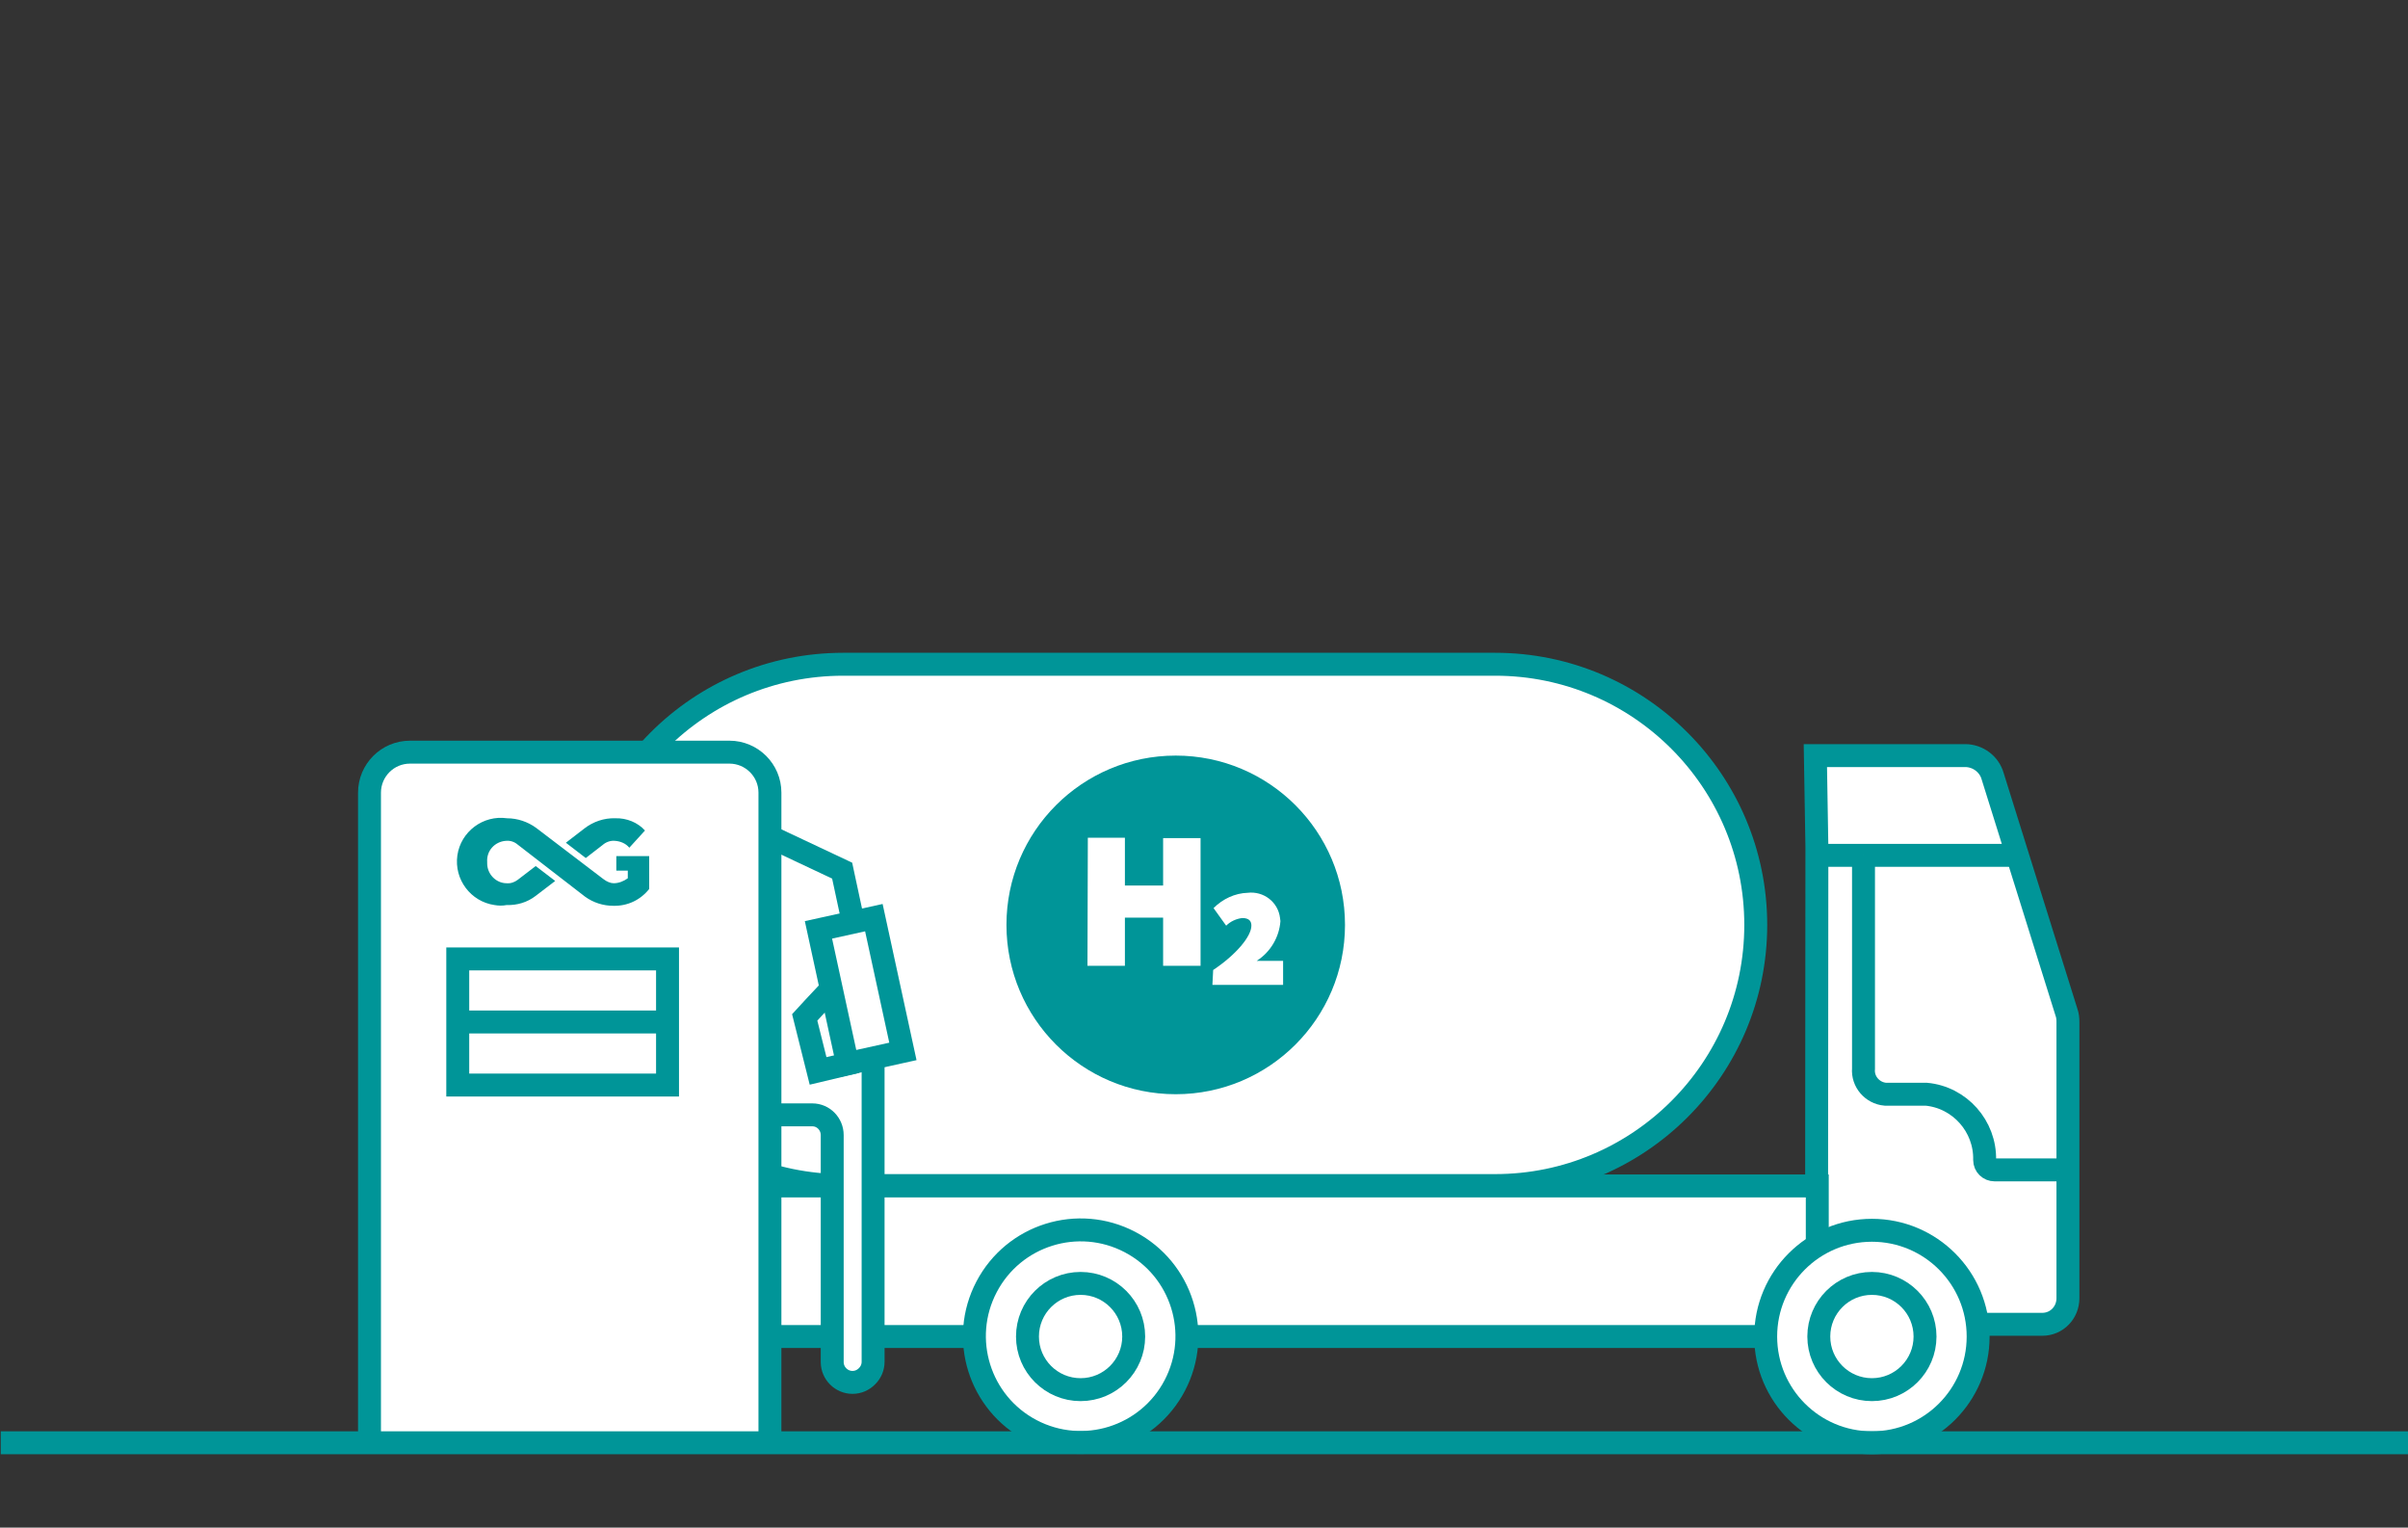
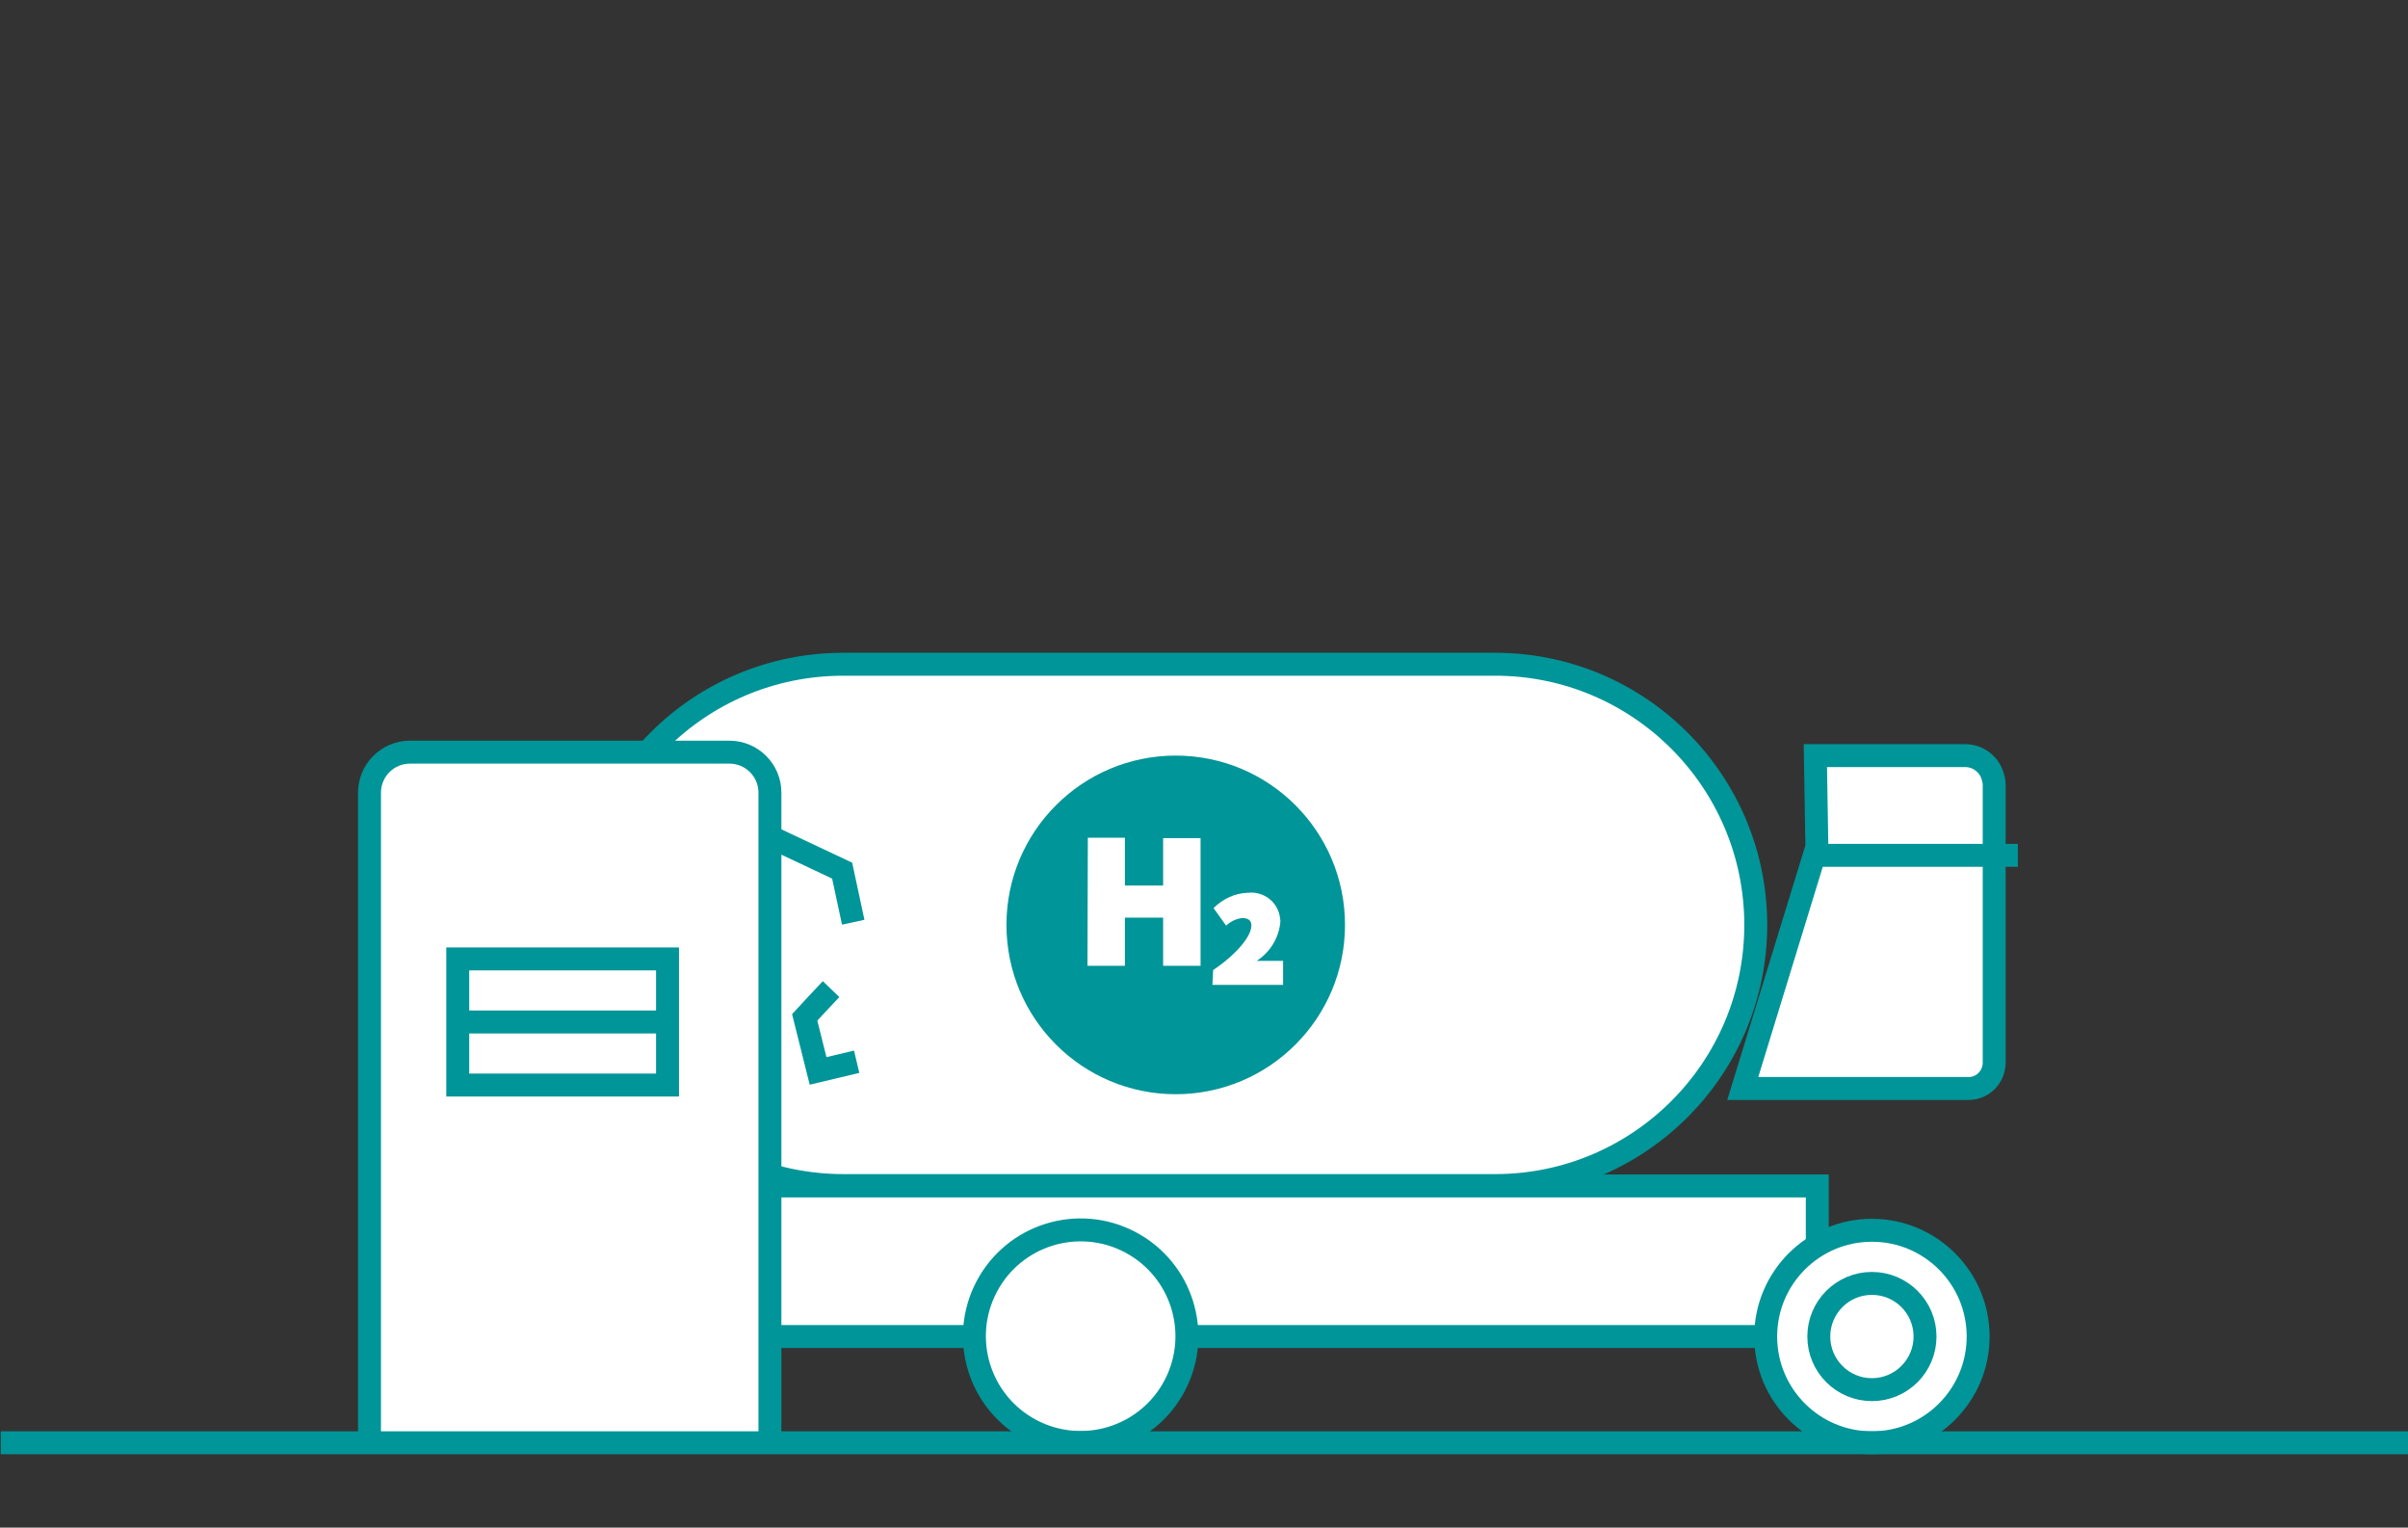
<svg xmlns="http://www.w3.org/2000/svg" id="Layer_1" x="0px" y="0px" viewBox="0 0 630.2 399.7" style="enable-background:new 0 0 630.2 399.7;" xml:space="preserve">
  <rect x="0" y="0" width="630.2" height="399.7" fill="#333333" stroke="none" />
  <style type="text/css"> .st0{fill:#FFFFFF;stroke:#009598;stroke-width:6;stroke-miterlimit:10;} .st1{fill:none;stroke:#009598;stroke-width:6;stroke-miterlimit:10;} .st2{fill:#FFFFFF;stroke:#009598;stroke-width:6;stroke-miterlimit:10;} .st3{fill:#009598;} .st4{fill:#FFFFFF;} .st5{fill:#009598;stroke:#009598;stroke-width:0.5;stroke-miterlimit:10;} .st6{fill:none;stroke:#019598;stroke-width:6;stroke-miterlimit:10;} .st7{fill:none;stroke:#009598;stroke-width:5;stroke-miterlimit:10;} .st8{fill:none;stroke:#009598;stroke-width:6;stroke-linecap:round;stroke-miterlimit:10;} .st9{fill:#EDF6ED;} </style>
  <g>
    <g>
      <path class="st0" d="M220.7,173.8h170.6c37.7,0,68.2,30.6,68.2,68.2l0,0c0,37.7-30.6,68.2-68.2,68.2H220.7 c-37.7,0-68.2-30.6-68.2-68.2l0,0C152.4,204.3,182.9,173.8,220.7,173.8z" />
-       <path class="st0" d="M475.5,221.6l-0.4-23.9h39.2c3.3,0,6.3,2.2,7.2,5.4l19.3,61.7c0.3,0.8,0.4,1.7,0.4,2.5v72.4 c0,3.7-2.9,6.8-6.7,6.8l0,0h-59.1L475.5,221.6L475.5,221.6z" />
+       <path class="st0" d="M475.5,221.6l-0.4-23.9h39.2c3.3,0,6.3,2.2,7.2,5.4c0.3,0.8,0.4,1.7,0.4,2.5v72.4 c0,3.7-2.9,6.8-6.7,6.8l0,0h-59.1L475.5,221.6L475.5,221.6z" />
      <line class="st1" x1="528.1" y1="223.8" x2="475.1" y2="223.8" />
-       <path class="st0" d="M487.7,223.8v55.8c-0.3,3.4,2.3,6.4,5.7,6.7c0.4,0,0.7,0,1,0h9.7c8.8,0.8,15.5,8.4,15.3,17.2 c0,1.5,1.2,2.6,2.6,2.6h16.5" />
      <rect x="152.4" y="310.3" class="st0" width="323.2" height="39.4" />
      <ellipse transform="matrix(0.464 -0.886 0.886 0.464 -158.232 437.91)" class="st2" cx="282.8" cy="349.7" rx="27.8" ry="27.8" />
-       <circle class="st0" cx="282.8" cy="349.7" r="13.9" />
      <circle class="st0" cx="489.9" cy="349.7" r="27.8" />
      <circle class="st0" cx="489.9" cy="349.7" r="13.9" />
      <g>
        <circle class="st3" cx="307.7" cy="242" r="44.3" />
        <path class="st4" d="M284.7,219.2h9.7v12.5h10v-12.4h9.8v33.4h-9.8v-12.6h-10v12.6h-9.8L284.7,219.2z" />
        <path class="st4" d="M317.5,253.8c6-4,10-8.8,10-11.6c0-1.1-0.5-2-2.4-2c-1.6,0.2-3.1,0.9-4.2,2l-3.3-4.6c2.4-2.4,5.6-3.9,8.9-4 c4.2-0.5,8,2.4,8.5,6.6c0,0.3,0.1,0.5,0.1,0.8c-0.3,4.2-2.6,8.1-6.2,10.4h6.9v6.3h-18.5L317.5,253.8z" />
      </g>
    </g>
    <g>
      <g>
-         <path class="st0" d="M228.5,276.8v79.5c0,1.5-0.6,2.8-1.6,3.8s-2.3,1.6-3.8,1.6c-2.9,0-5.3-2.4-5.3-5.3V297 c0-2.9-2.3-5.3-5.2-5.3l0,0h-11" />
        <polyline class="st0" points="201.5,218.9 220.4,227.8 223.3,241.3 " />
        <path class="st0" d="M217.5,258.8c-2.6,2.7-6.9,7.4-6.9,7.4l3.5,14l10.1-2.4" />
-         <polygon class="st0" points="221.8,278.3 214.2,243.3 228.7,240.1 236.3,275.1 " />
        <path class="st0" d="M96.7,378V207.4c0-5.8,4.7-10.6,10.6-10.6h83.6c5.8,0,10.6,4.7,10.6,10.6V378" />
        <rect x="119.8" y="250.9" class="st0" width="54.9" height="33" />
        <line class="st1" x1="119.8" y1="267.4" x2="174.6" y2="267.4" />
      </g>
-       <path class="st3" d="M161,214.1c-2.9-0.1-5.8,0.9-8.1,2.7l-4.8,3.7l5.2,4l4.4-3.4c0.9-0.8,2.1-1.2,3.2-1.1 c1.5,0.1,2.9,0.7,3.8,1.8l4.1-4.5C166.9,215.2,164,214,161,214.1z M157.9,230l-17.6-13.4c-2.2-1.6-4.9-2.5-7.6-2.5 c-6.3-0.9-12.1,3.5-13,9.7c-0.9,6.3,3.5,12.1,9.7,13c1.1,0.2,2.2,0.2,3.2,0c2.7,0.1,5.4-0.7,7.6-2.4l5.1-3.9l-5.1-3.9l-4.7,3.6 c-0.8,0.6-1.8,1-2.9,0.9c-2.8,0-5.1-2.4-5.1-5.2c0-0.1,0-0.2,0-0.4c-0.2-2.9,2-5.3,4.9-5.5h0.1c1.1-0.1,2.2,0.3,3,1l17.6,13.6 c2.2,1.6,4.8,2.4,7.4,2.4c3.7,0.1,7.1-1.5,9.4-4.4V224h-8.6v3.8h3v2c-1.1,0.8-2.4,1.3-3.7,1.3C159.8,231.1,158.8,230.7,157.9,230 L157.9,230z" />
    </g>
  </g>
  <g>
    <line class="st1" x1="0.2" y1="377.5" x2="630.2" y2="377.5" />
  </g>
</svg>